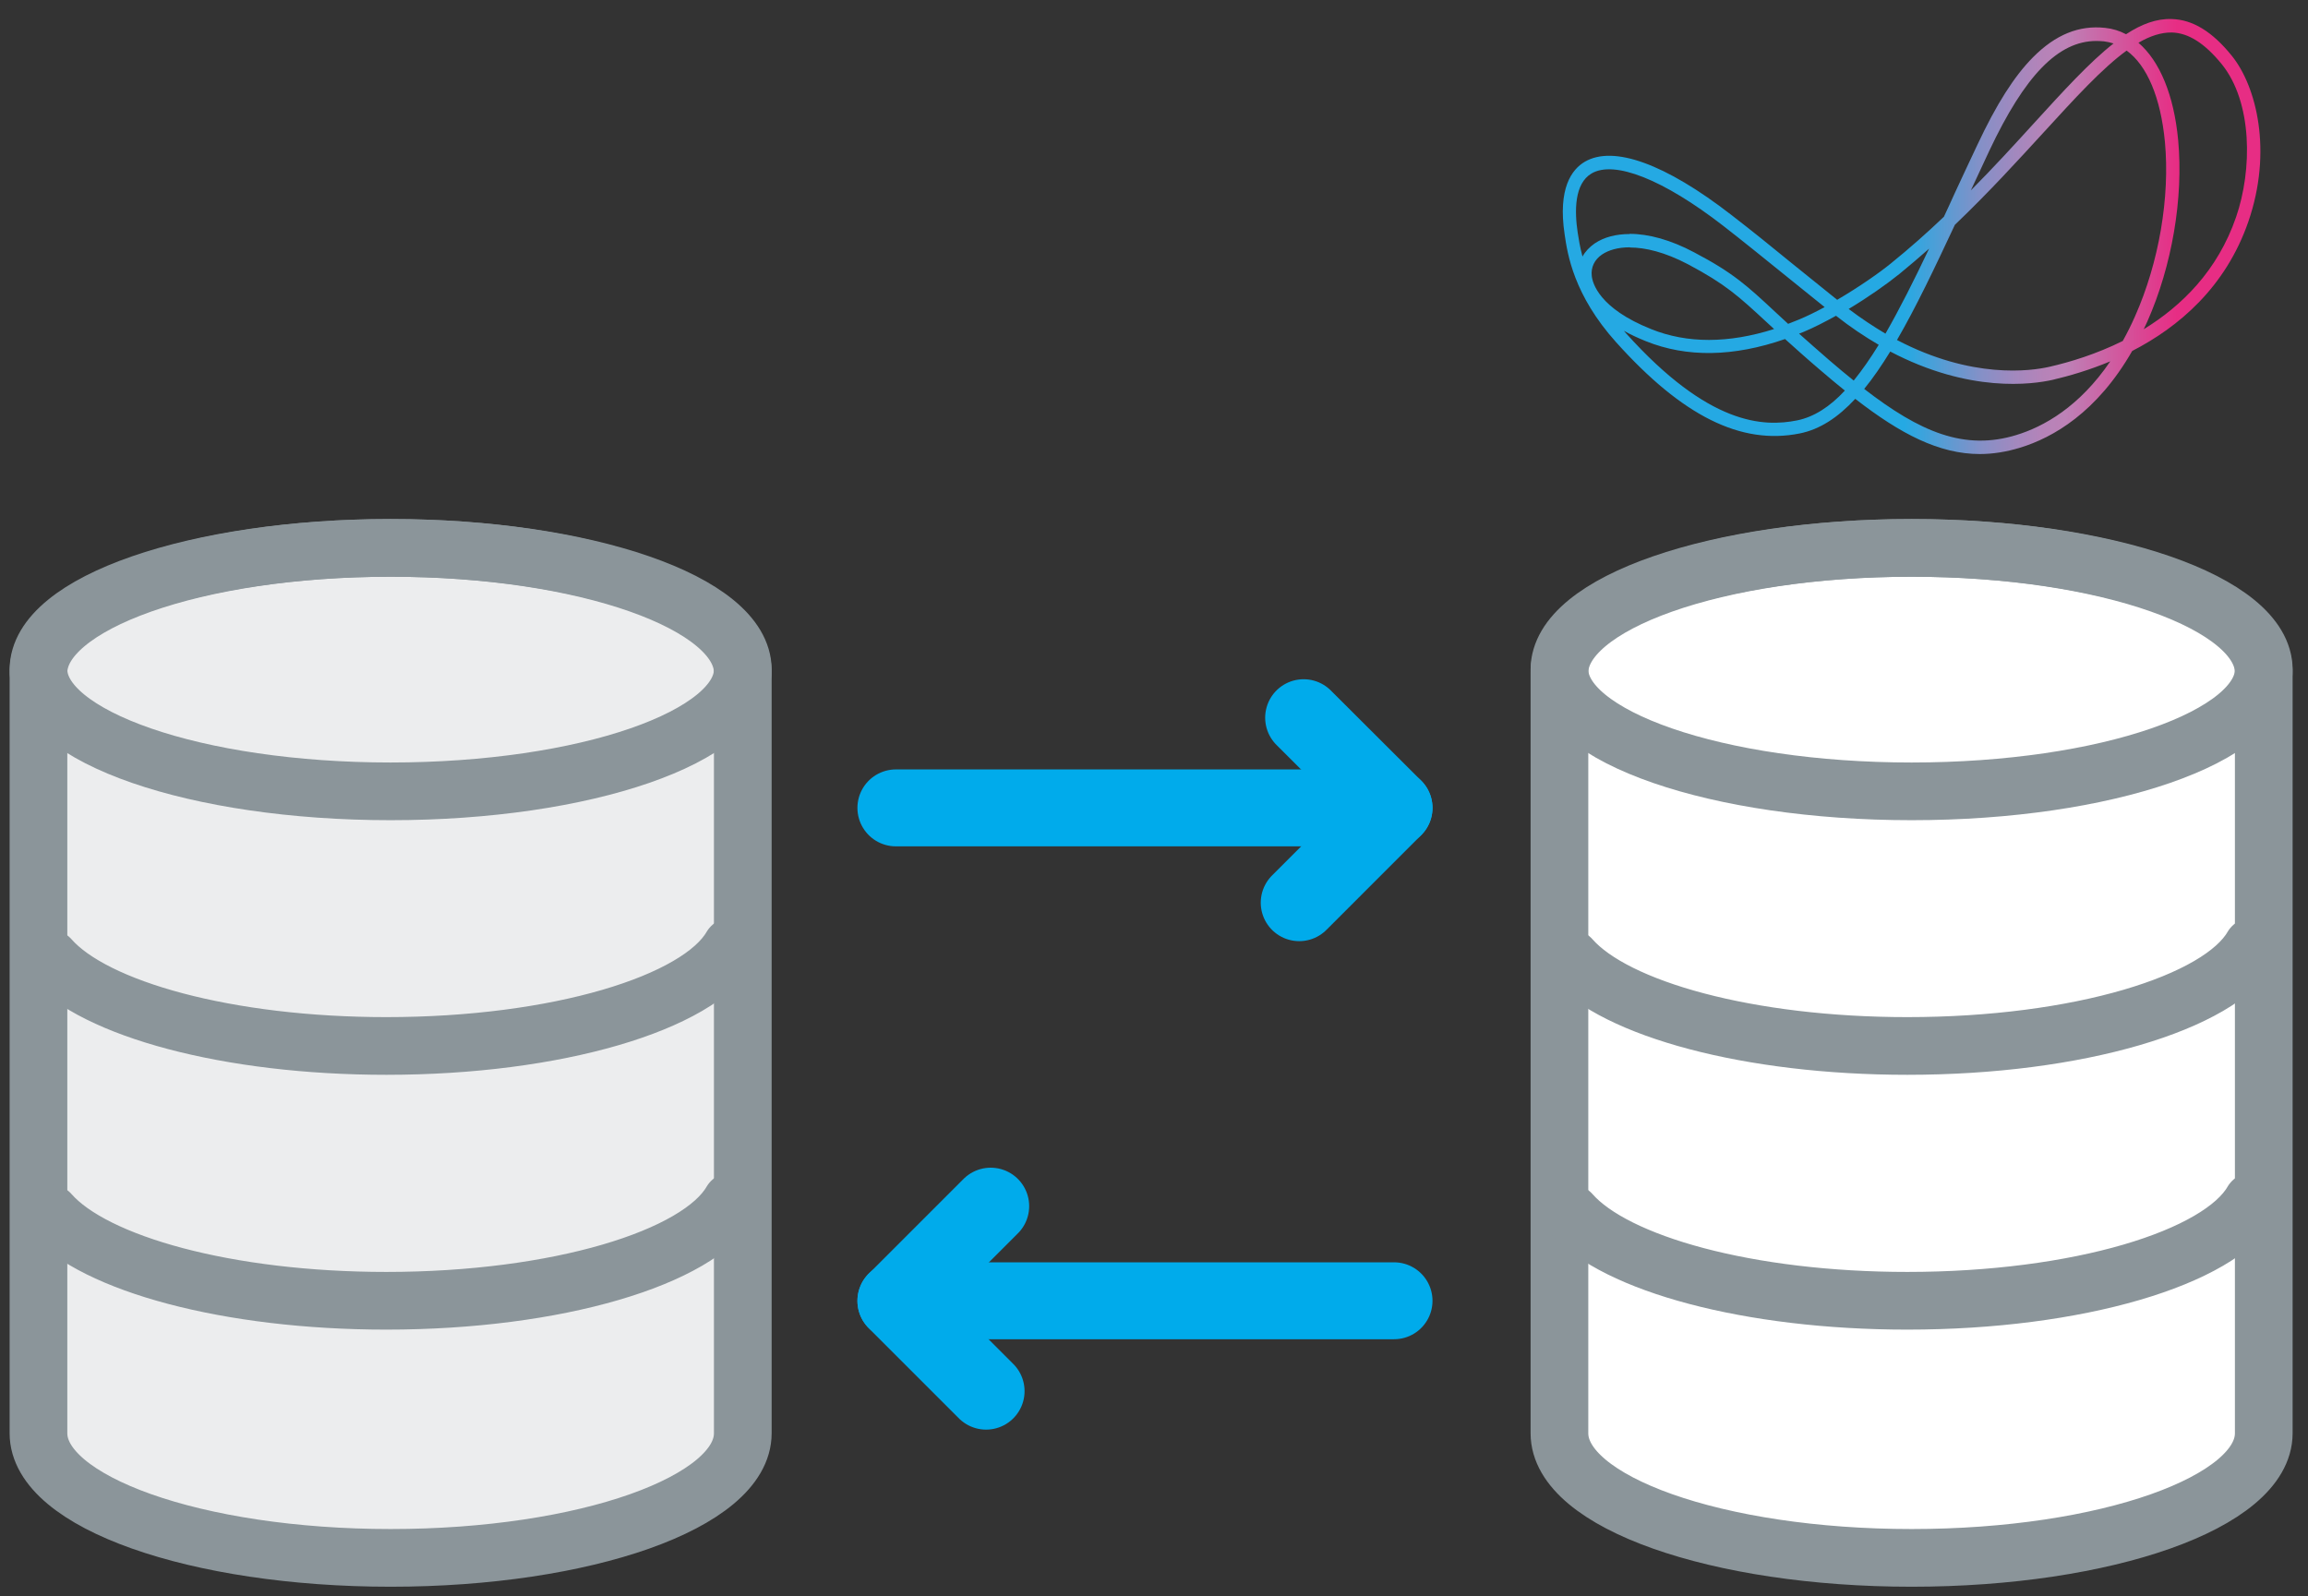
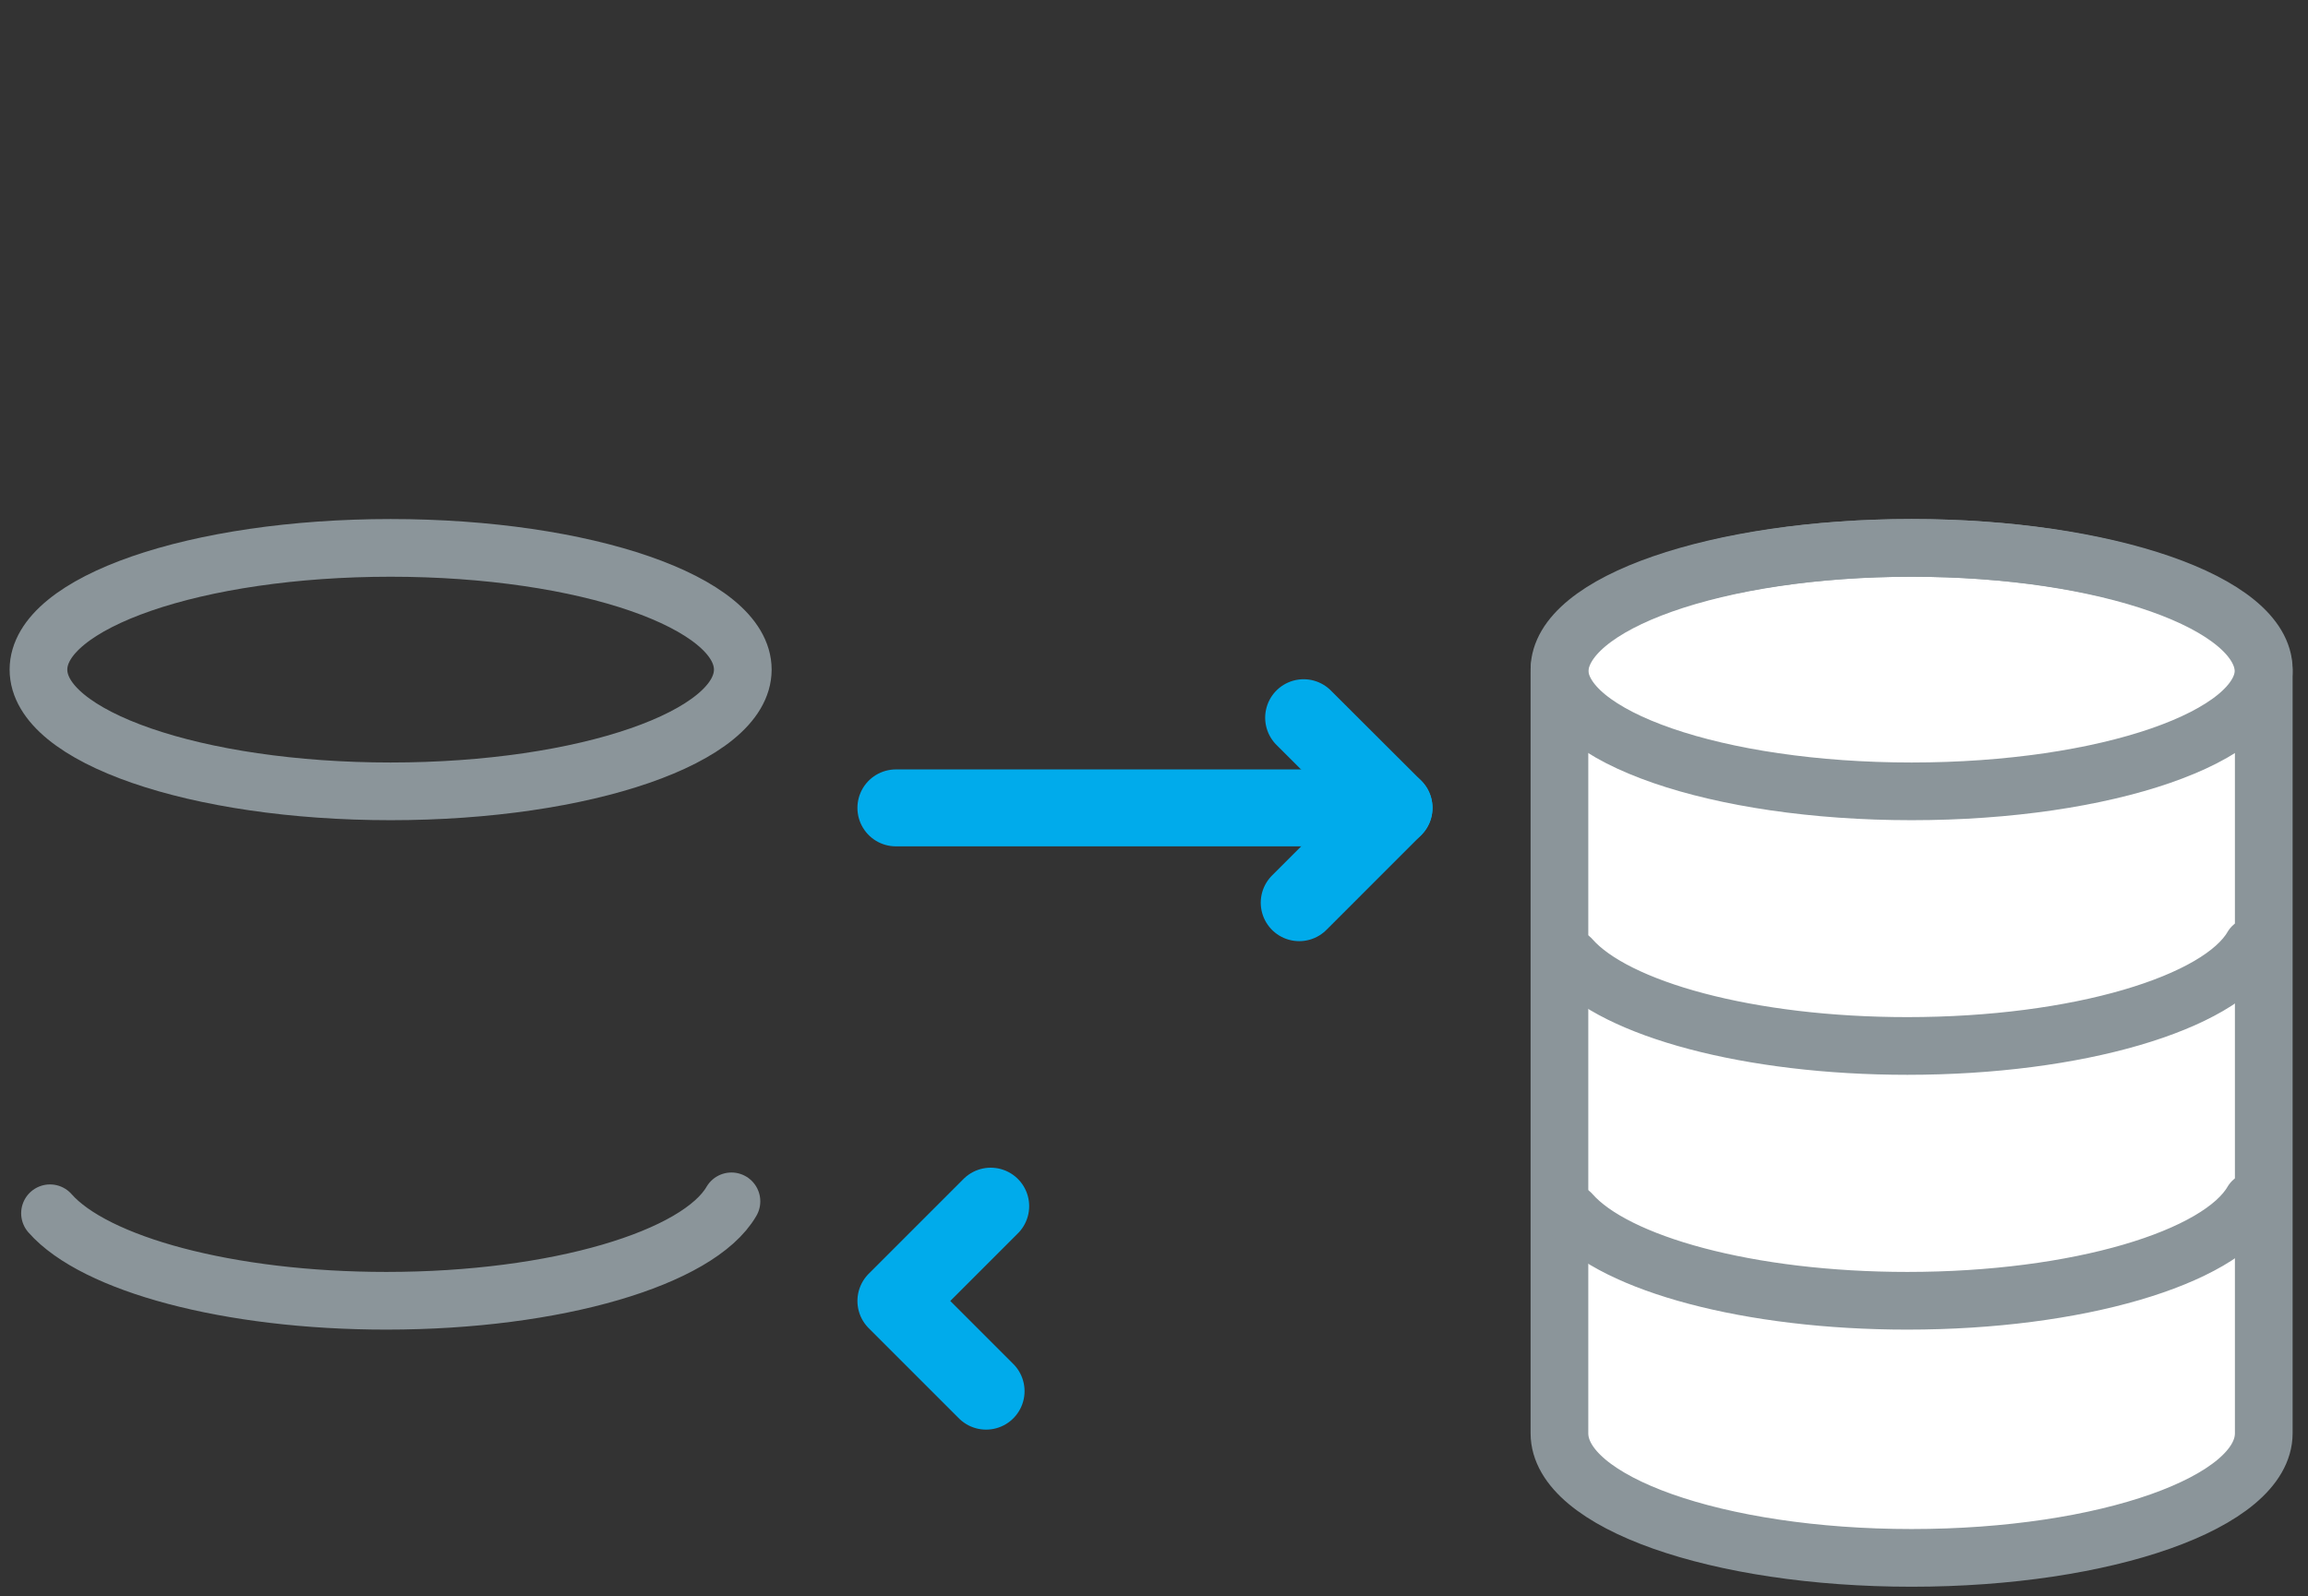
<svg xmlns="http://www.w3.org/2000/svg" width="120" height="83" viewBox="0 0 120 83" fill="none">
  <rect x="0" y="0" width="120" height="83" fill="#333333" stroke="none" />
-   <path d="M20.31 28.49C10.2 28.49 2 31.39 2 34.97V74.53C2 78.11 10.2 81.01 20.31 81.01C30.42 81.01 38.62 78.11 38.62 74.53V34.97C38.62 31.39 30.42 28.49 20.31 28.49Z" fill="#ECEDEE" stroke="#8B959A" stroke-width="3" stroke-linecap="round" stroke-linejoin="round" />
-   <path d="M38.03 49.22C36.32 52.17 28.94 54.39 20.09 54.39C11.87 54.39 4.92 52.48 2.6 49.84" stroke="#8B959A" stroke-width="3" stroke-linecap="round" stroke-linejoin="round" />
  <path d="M38.03 62.47C36.32 65.42 28.94 67.64 20.09 67.64C11.87 67.64 4.92 65.73 2.6 63.09" stroke="#8B959A" stroke-width="3" stroke-linecap="round" stroke-linejoin="round" />
  <path d="M99.39 28.49C89.28 28.49 81.08 31.39 81.08 34.97V74.53C81.08 78.11 89.28 81.01 99.39 81.01C109.5 81.01 117.7 78.11 117.7 74.53V34.97C117.7 31.39 109.5 28.49 99.39 28.49Z" fill="white" stroke="#8B959A" stroke-width="3" stroke-linecap="round" stroke-linejoin="round" />
  <path d="M117.11 49.22C115.4 52.17 108.02 54.39 99.17 54.39C90.95 54.39 84 52.48 81.68 49.84" stroke="#8B959A" stroke-width="3" stroke-linecap="round" stroke-linejoin="round" />
  <path d="M117.11 62.47C115.4 65.42 108.02 67.64 99.17 67.64C90.95 67.64 84 65.73 81.68 63.09" stroke="#8B959A" stroke-width="3" stroke-linecap="round" stroke-linejoin="round" />
  <path d="M99.39 41.15C109.502 41.15 117.7 38.316 117.7 34.82C117.7 31.324 109.502 28.49 99.39 28.49C89.278 28.49 81.08 31.324 81.08 34.82C81.08 38.316 89.278 41.15 99.39 41.15Z" stroke="#8B959A" stroke-width="3" stroke-linecap="round" stroke-linejoin="round" />
  <path d="M20.31 41.15C30.422 41.15 38.62 38.316 38.62 34.82C38.62 31.324 30.422 28.49 20.31 28.49C10.198 28.49 2 31.324 2 34.82C2 38.316 10.198 41.15 20.31 41.15Z" stroke="#8B959A" stroke-width="3" stroke-linecap="round" stroke-linejoin="round" />
-   <path d="M102.94 23.61C100.82 23.61 98.82 22.57 96.46 20.74C95.56 21.71 94.62 22.33 93.57 22.54C90.52 23.15 87.48 21.64 84.03 17.8C81.82 15.34 81.5 13.22 81.35 12.19C80.99 9.79 81.72 8.81 82.4 8.41C83.89 7.54 86.59 8.52 90.01 11.17C91.1 12.01 92.05 12.78 93.25 13.76C93.9 14.29 94.64 14.88 95.52 15.59C96.65 14.93 97.71 14.19 98.31 13.7C99.3 12.9 100.21 12.09 101.07 11.27C101.26 10.87 101.45 10.45 101.64 10.03C102.02 9.22 102.4 8.39 102.81 7.53C103.8 5.42 104.72 3.97 105.7 2.98C106.87 1.8 108.1 1.3 109.46 1.45C109.84 1.49 110.2 1.6 110.54 1.78C111.35 1.25 112.13 0.96 112.92 0.99C114 1.02 115.02 1.64 116.03 2.89C117.33 4.49 118.16 7.87 116.9 11.52C115.72 14.94 113.27 17.01 110.86 18.25C109.02 21.46 106.73 22.76 105.03 23.28C104.31 23.5 103.61 23.61 102.93 23.61H102.94ZM96.92 20.22C99.83 22.47 102.14 23.45 104.84 22.62C106.25 22.19 108.11 21.16 109.72 18.79C108.62 19.25 107.58 19.55 106.73 19.75C105.67 19.99 102.4 20.45 98.28 18.28C97.83 19.01 97.38 19.67 96.92 20.23V20.22ZM84.43 17.2C84.43 17.2 84.51 17.29 84.55 17.34C88.85 22.12 91.69 22.21 93.44 21.86C94.32 21.68 95.14 21.15 95.92 20.31C95.51 19.98 95.09 19.63 94.66 19.26C93.92 18.63 93.32 18.09 92.81 17.63C90.13 18.56 87.7 18.6 85.57 17.74C85.15 17.57 84.76 17.39 84.41 17.19L84.43 17.2ZM93.55 17.36C94 17.76 94.52 18.22 95.12 18.74C95.55 19.11 95.98 19.47 96.38 19.79C96.81 19.26 97.25 18.63 97.68 17.93C96.96 17.51 96.22 17.02 95.46 16.42C94.88 16.74 94.3 17.04 93.77 17.26C93.69 17.29 93.62 17.32 93.54 17.35L93.55 17.36ZM98.63 17.68C102.52 19.72 105.58 19.3 106.57 19.07C107.62 18.83 108.98 18.42 110.37 17.73C110.59 17.33 110.81 16.9 111.01 16.44C112.25 13.65 112.83 10.26 112.56 7.37C112.34 5.07 111.63 3.4 110.57 2.63C109.29 3.56 107.87 5.12 106.25 6.89C104.93 8.33 103.41 10 101.64 11.69C100.57 13.98 99.6 16.01 98.63 17.68ZM84.74 12.86C84.11 12.86 83.63 13.01 83.3 13.23C82.9 13.5 82.71 13.9 82.76 14.35C82.8 14.72 83.14 16.03 85.84 17.11C87.72 17.87 89.87 17.86 92.24 17.11C92.1 16.98 91.97 16.86 91.85 16.75C90.39 15.4 89.72 14.78 87.76 13.74C86.56 13.11 85.54 12.87 84.75 12.87L84.74 12.86ZM96.11 16.06C96.77 16.56 97.41 16.98 98.03 17.35C98.76 16.08 99.51 14.59 100.3 12.93C99.8 13.37 99.29 13.81 98.75 14.25C98.09 14.78 97.13 15.46 96.11 16.07V16.06ZM111.18 2.22C112.29 3.17 113.03 4.94 113.25 7.29C113.53 10.3 112.93 13.82 111.65 16.71C111.59 16.85 111.53 16.98 111.46 17.12C113.43 15.91 115.3 14.08 116.26 11.29C117.11 8.83 117.12 5.31 115.51 3.33C114.63 2.25 113.78 1.71 112.92 1.69C112.37 1.68 111.79 1.87 111.19 2.22H111.18ZM84.73 12.16C85.72 12.16 86.88 12.48 88.08 13.12C90.12 14.19 90.85 14.87 92.31 16.23C92.52 16.42 92.73 16.62 92.97 16.84C93.15 16.77 93.32 16.7 93.5 16.63C93.94 16.45 94.4 16.22 94.87 15.97C94.08 15.34 93.41 14.79 92.81 14.31C91.61 13.34 90.66 12.57 89.58 11.73C86.49 9.34 83.94 8.32 82.75 9.02C81.85 9.55 81.86 10.98 82.03 12.1C82.08 12.41 82.14 12.83 82.28 13.34C82.42 13.08 82.64 12.85 82.91 12.66C83.4 12.33 84.02 12.17 84.73 12.17V12.16ZM109 2.13C107.01 2.13 105.28 3.92 103.43 7.84C103.1 8.54 102.78 9.23 102.47 9.9C103.66 8.7 104.73 7.53 105.74 6.42C107.31 4.7 108.65 3.23 109.89 2.26C109.73 2.21 109.56 2.17 109.39 2.15C109.26 2.14 109.13 2.13 109 2.13Z" fill="url(#paint0_linear_2325_4295)" />
  <path d="M46.58 42.01H72.48" stroke="#00ABEB" stroke-width="4" stroke-linecap="round" stroke-linejoin="round" />
  <path d="M67.78 37.32L72.48 42.01L67.55 46.94" stroke="#00ABEB" stroke-width="4" stroke-linecap="round" stroke-linejoin="round" />
-   <path d="M46.58 67.64H72.48" stroke="#00ABEB" stroke-width="4" stroke-linecap="round" stroke-linejoin="round" />
  <path d="M51.27 72.34L46.58 67.65L51.51 62.72" stroke="#00ABEB" stroke-width="4" stroke-linecap="round" stroke-linejoin="round" />
  <defs>
    <linearGradient id="paint0_linear_2325_4295" x1="81.26" y1="12.31" x2="117.53" y2="12.31" gradientUnits="userSpaceOnUse">
      <stop offset="0.49" stop-color="#25A9E3" />
      <stop offset="0.55" stop-color="#5B9BD3" />
      <stop offset="0.6" stop-color="#8590C7" />
      <stop offset="0.65" stop-color="#A388BE" />
      <stop offset="0.69" stop-color="#B683B8" />
      <stop offset="0.72" stop-color="#BD82B7" />
      <stop offset="0.83" stop-color="#DA4693" />
      <stop offset="0.88" stop-color="#E72D84" />
    </linearGradient>
  </defs>
</svg>